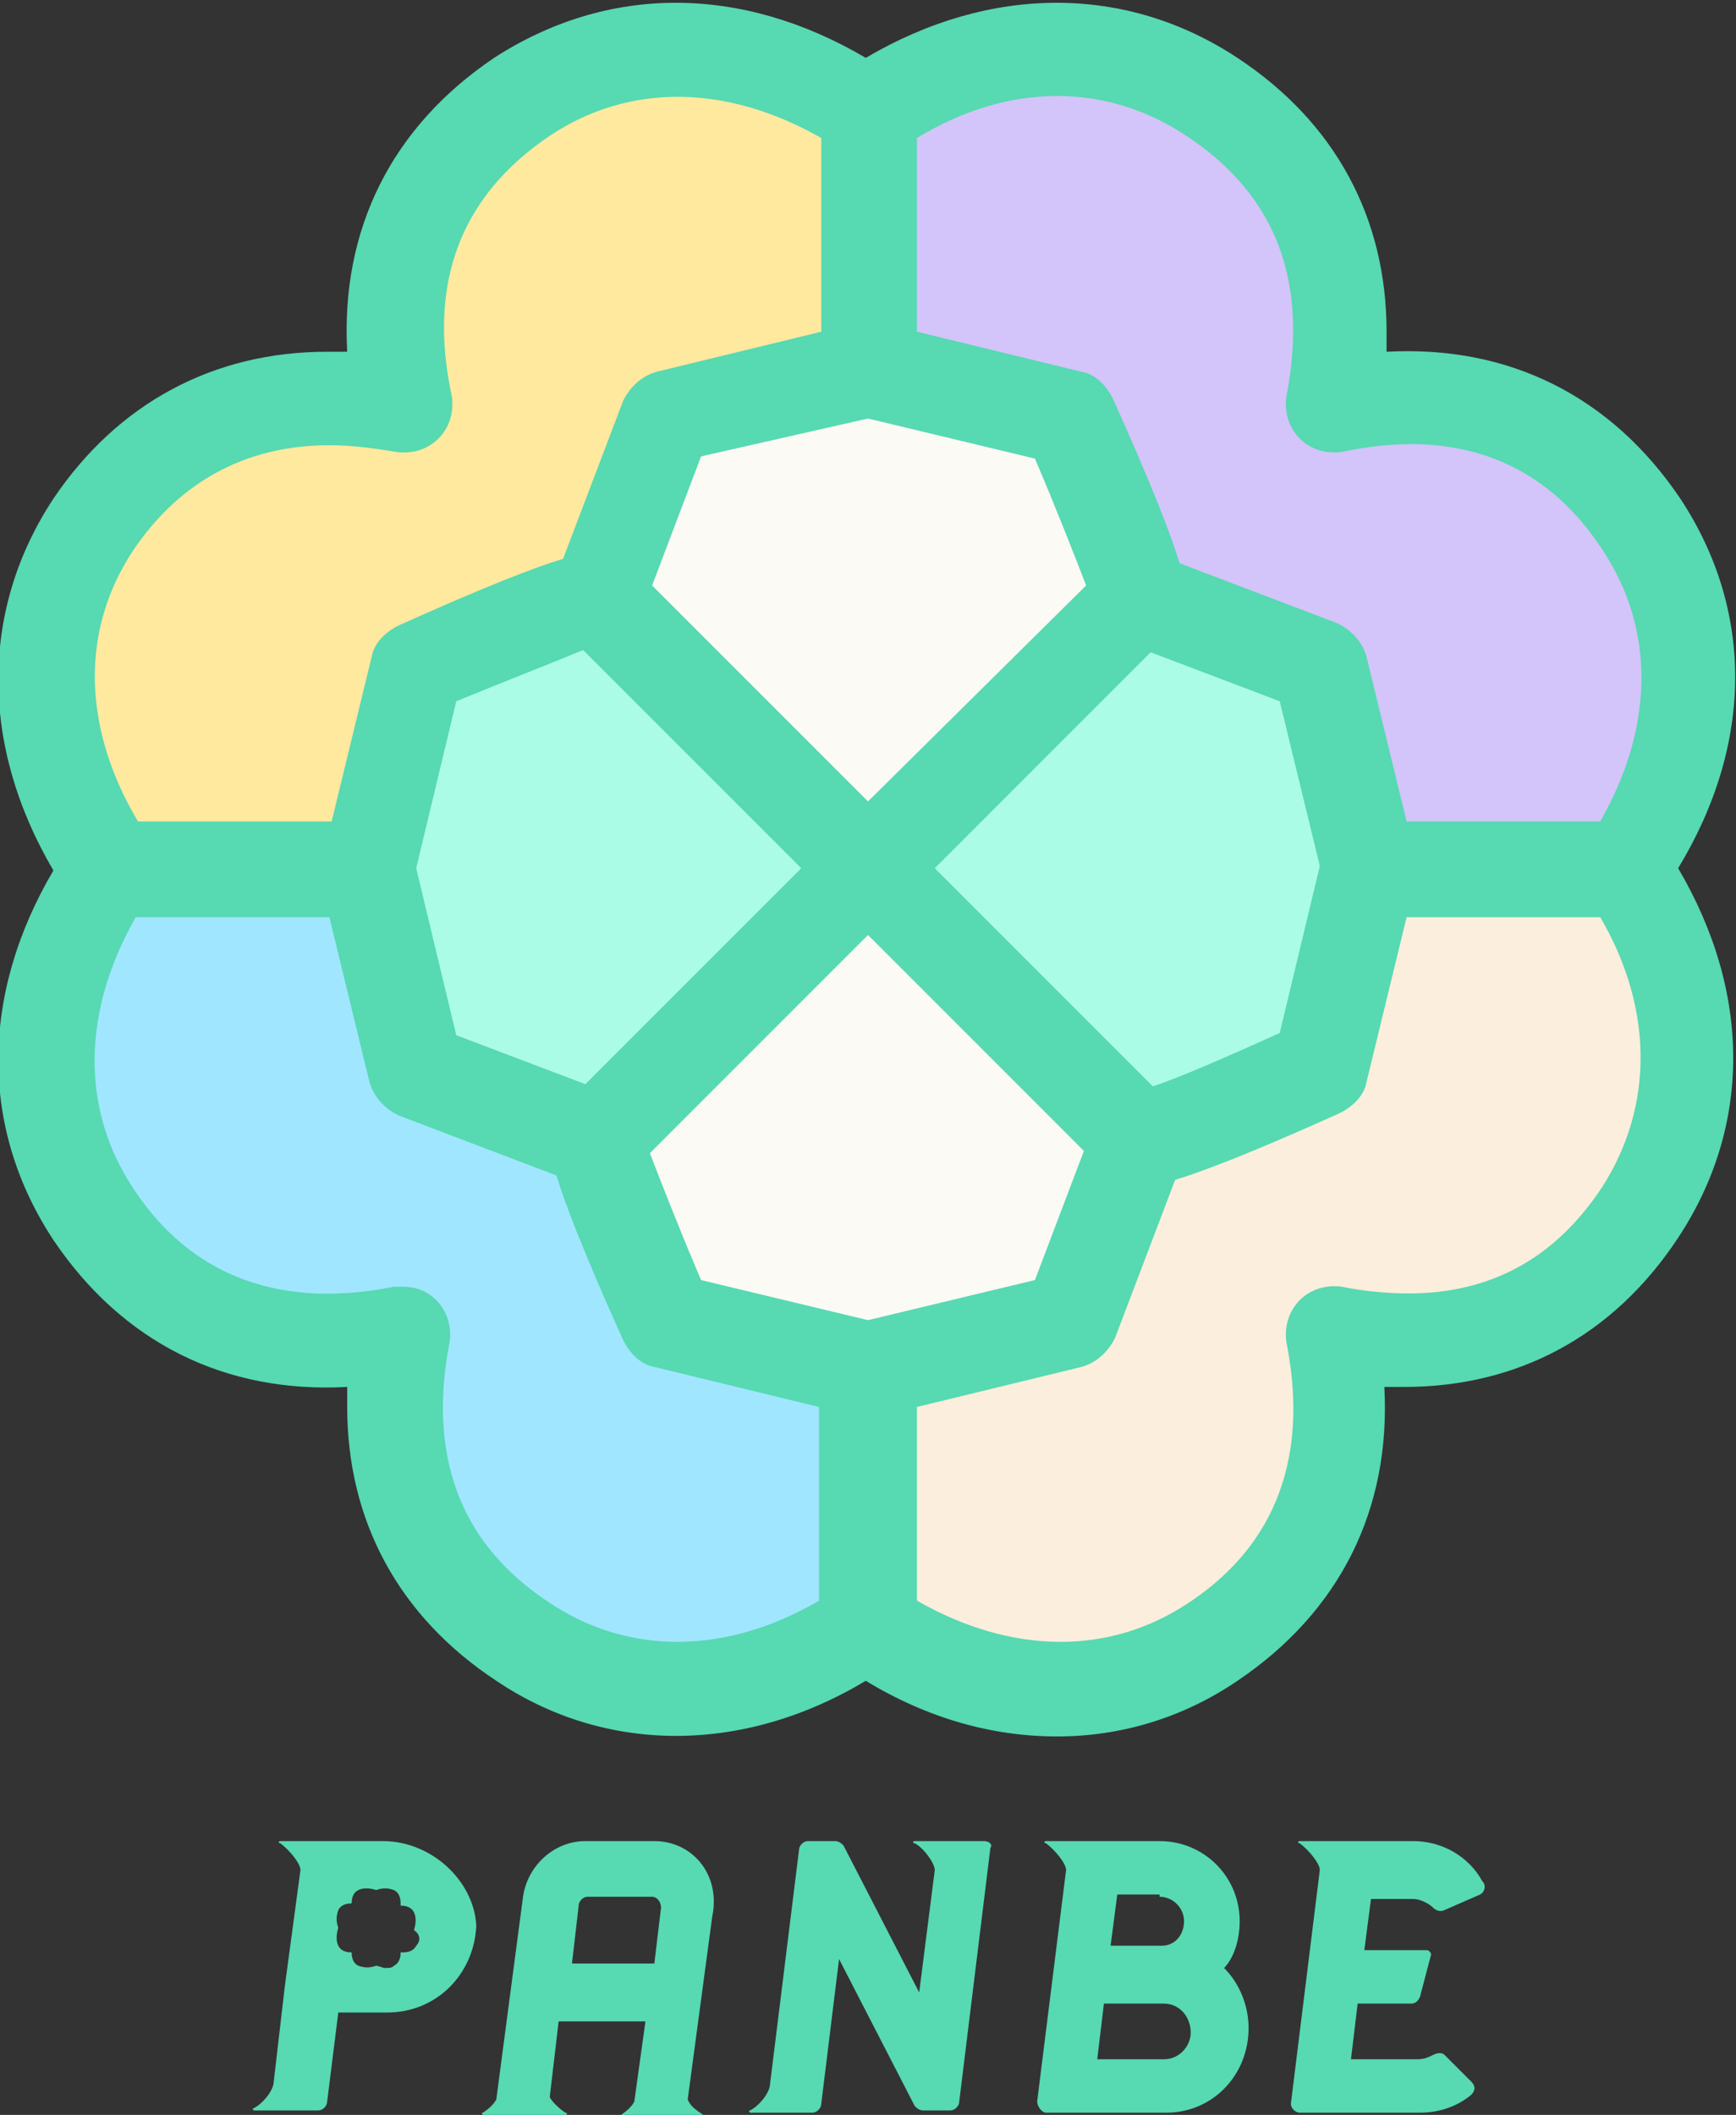
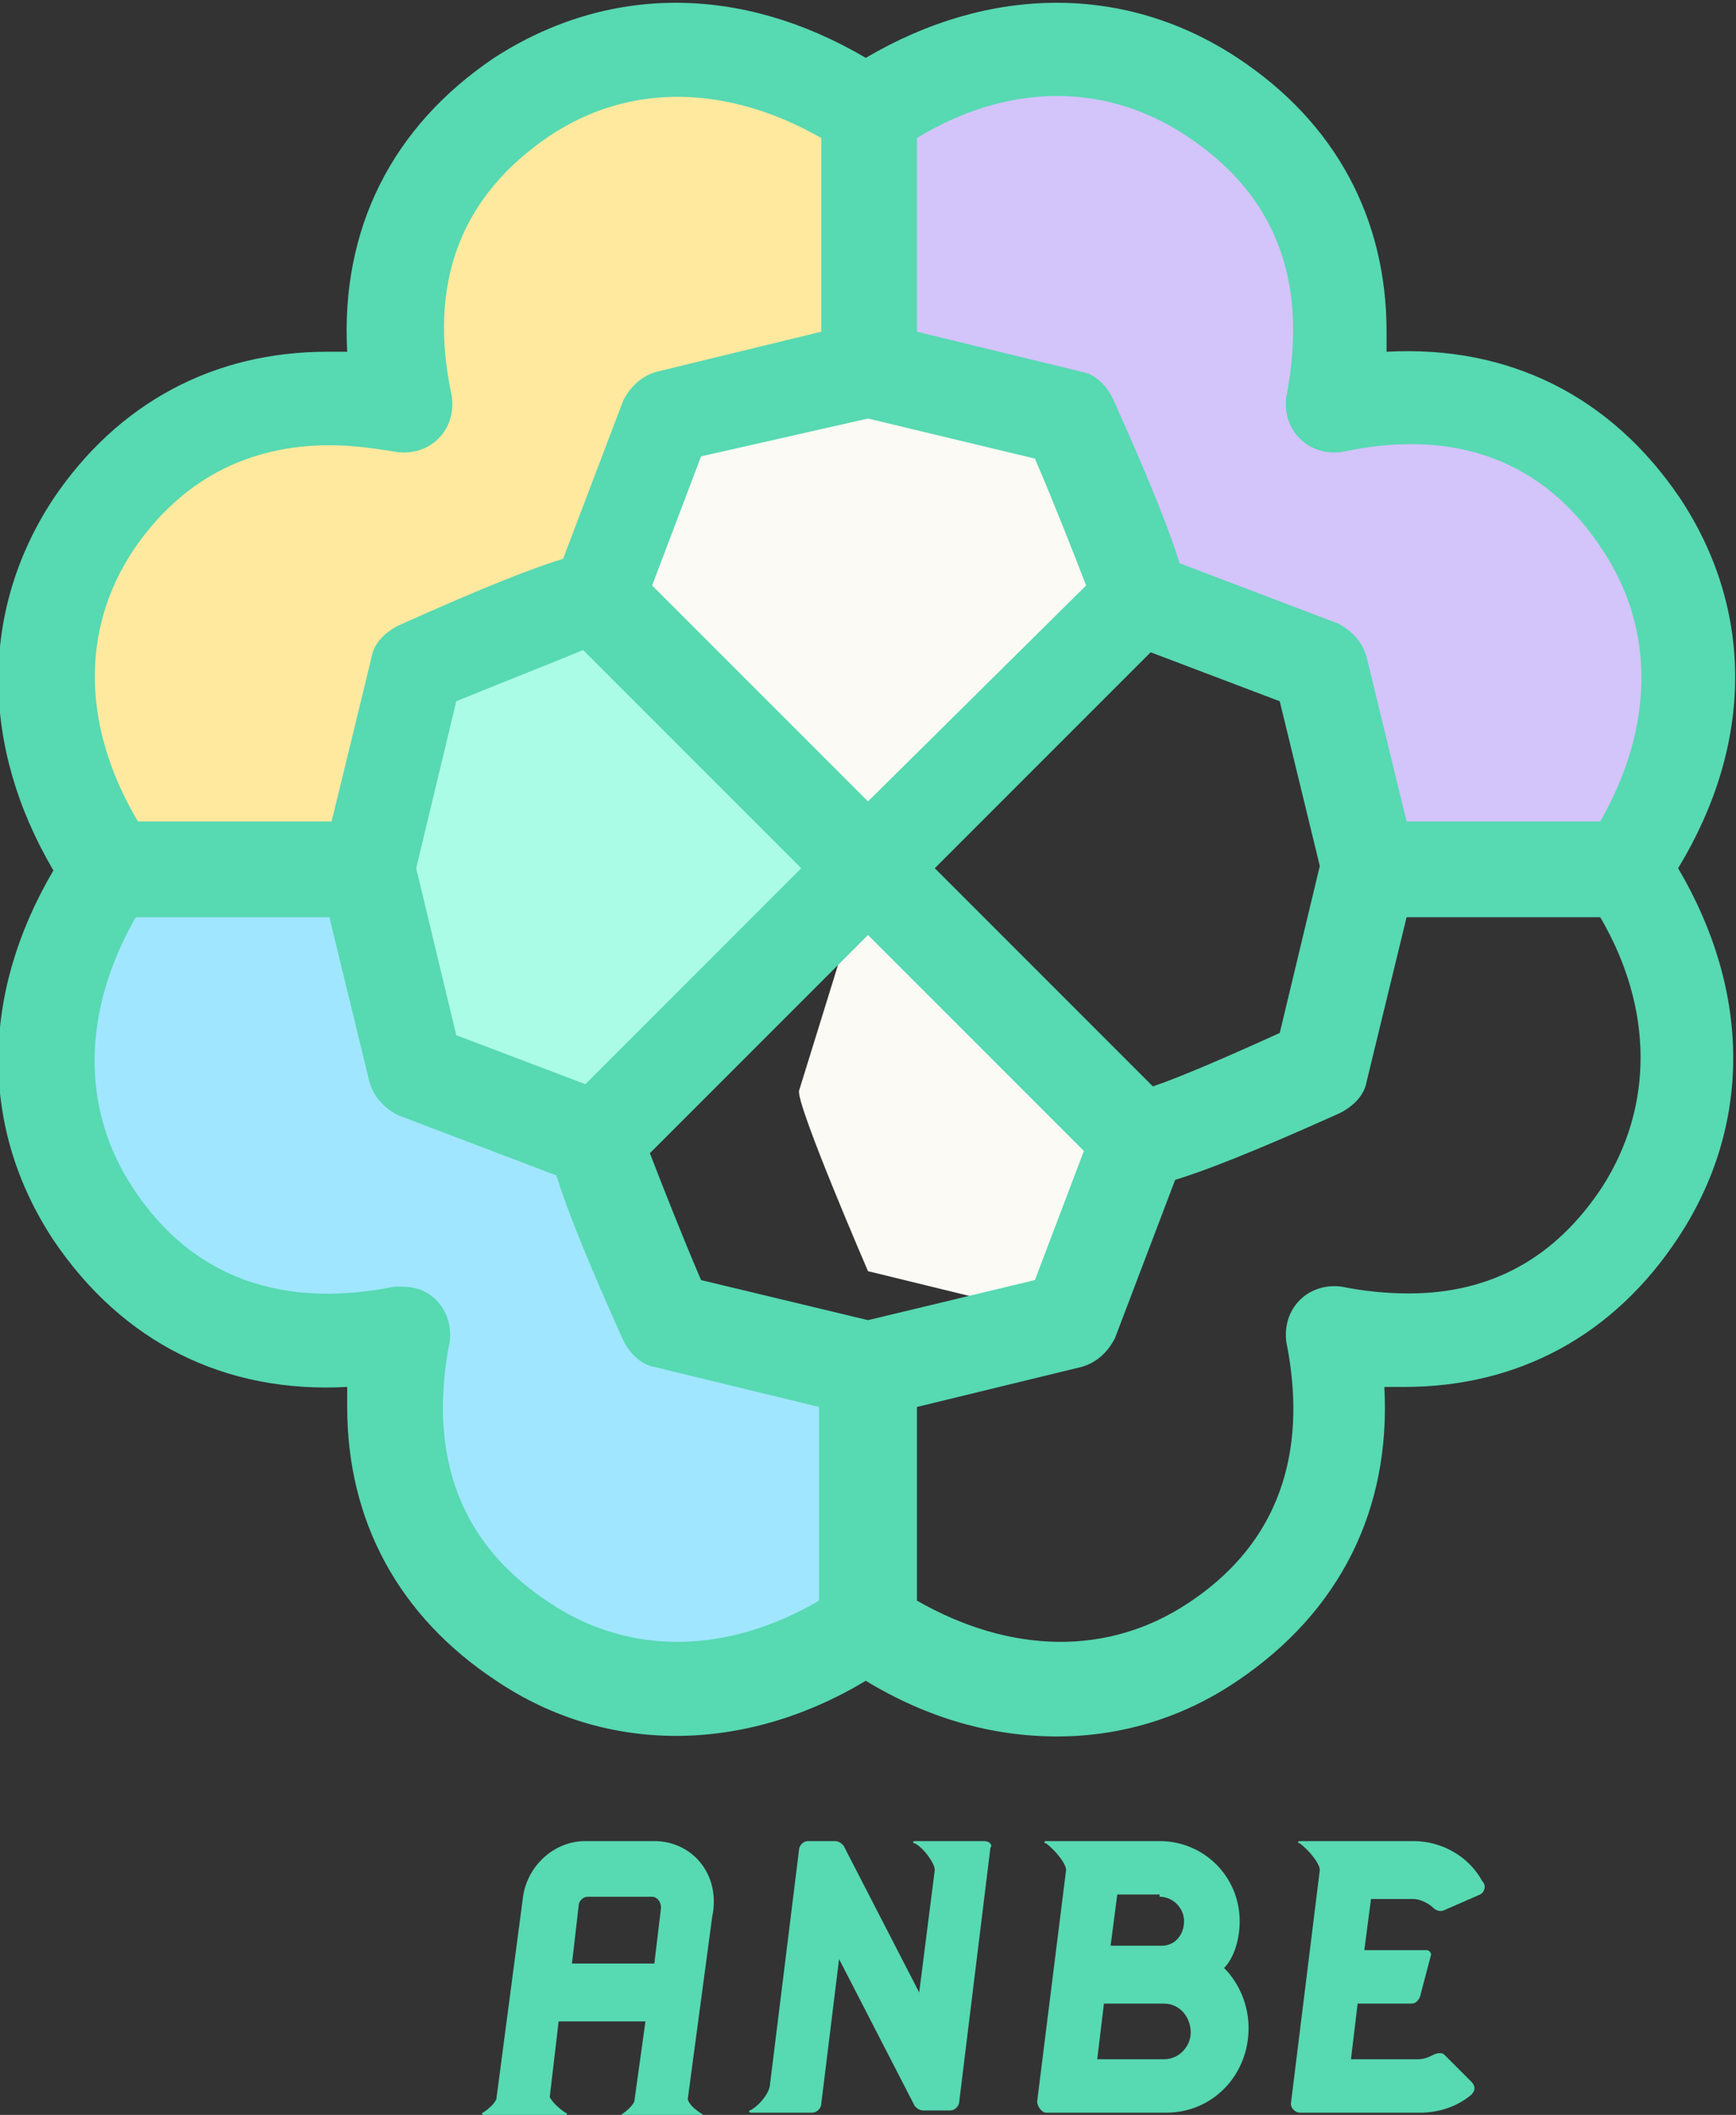
<svg xmlns="http://www.w3.org/2000/svg" version="1.1" id="レイヤー_1" x="0px" y="0px" viewBox="0 0 78 95" style="enable-background:new 0 0 78 95;" xml:space="preserve">
  <rect x="0" y="0" width="78" height="95" fill="#333333" stroke="none" />
  <style type="text/css">
	.st0{fill:#57D9B2;}
	.st1{fill:#D3C4FA;}
	.st2{fill:#FCEEDC;}
	.st3{fill:#ABFCE7;}
	.st4{fill:#FBFAF4;}
	.st5{fill:#FFE99F;}
	.st6{fill:#A0E6FF;}
</style>
  <g>
    <g>
-       <path class="st0" d="M17.2,82.7h-4.6c-0.1,0-0.1,0.1,0,0.1c0.4,0.3,0.9,0.9,0.9,1.2l0,0l-0.7,5.2c0,0,0,0,0,0l-0.5,4.3    c0,0.4-0.5,1-0.9,1.2c-0.1,0,0,0.1,0,0.1h0.7v0h2.2c0.2,0,0.4-0.2,0.4-0.4l0.5-4h2.2c2.2,0,3.9-1.7,4-3.9    C21.3,84.5,19.4,82.7,17.2,82.7z M18.7,87.4c-0.1,0.2-0.3,0.3-0.6,0.3c0,0,0,0-0.1,0c0,0.3-0.1,0.5-0.3,0.6    c-0.1,0.1-0.2,0.1-0.4,0.1c-0.1,0-0.3-0.1-0.4-0.1c-0.3,0.1-0.5,0.1-0.8,0c-0.2-0.1-0.3-0.3-0.3-0.6c0,0,0,0,0,0    c-0.3,0-0.5-0.1-0.6-0.3c-0.1-0.2-0.1-0.5,0-0.8c-0.1-0.3-0.1-0.5,0-0.8c0.1-0.2,0.3-0.3,0.6-0.3h0c0,0,0,0,0,0    c0-0.3,0.1-0.5,0.3-0.6c0.2-0.1,0.5-0.1,0.8,0c0.3-0.1,0.5-0.1,0.8,0c0.2,0.1,0.3,0.3,0.3,0.6c0,0,0,0,0,0.1    c0.3,0,0.5,0.1,0.6,0.3c0.1,0.2,0.1,0.5,0,0.8C18.9,86.9,18.9,87.2,18.7,87.4z" />
      <path class="st0" d="M44.2,82.7h-3.1c-0.1,0-0.1,0.1,0,0.1c0.4,0.2,0.9,0.9,0.9,1.2l-0.7,5.5l-3.4-6.6c-0.1-0.1-0.2-0.2-0.4-0.2    h-1.2c-0.2,0-0.4,0.2-0.4,0.4l-1.3,10.5l0,0c0,0.4-0.5,1-0.9,1.2c-0.1,0,0,0.1,0,0.1h2.8c0.2,0,0.4-0.2,0.4-0.4l0.8-6.5l3.4,6.6    c0.1,0.1,0.2,0.2,0.4,0.2h1.2c0.2,0,0.4-0.2,0.4-0.4l1.4-11.4C44.6,82.9,44.5,82.7,44.2,82.7z" />
      <path class="st0" d="M55.7,86.3c0-2-1.6-3.6-3.6-3.6H47c-0.1,0-0.1,0.1,0,0.1c0.4,0.3,0.9,0.9,0.9,1.2h0l-1.3,10.4    c0,0.2,0.2,0.5,0.4,0.5h5.4c2.1,0,3.7-1.7,3.7-3.8c0-1-0.4-2-1.1-2.7C55.4,88,55.7,87.2,55.7,86.3z M52.1,85.2    c0.6,0,1.1,0.5,1.1,1.1c0,0.6-0.4,1.1-1,1.1l-2.3,0l0.3-2.3H52.1z M52.3,92.5h-3l0.3-2.5l2.5,0c0.1,0,0.2,0,0.2,0    c0.7,0,1.2,0.6,1.2,1.3C53.5,91.9,53,92.5,52.3,92.5z" />
      <path class="st0" d="M66.6,84.5c-0.6-1.1-1.8-1.8-3.1-1.8h-5.1c-0.1,0-0.1,0.1,0,0.1c0.4,0.3,0.9,0.9,0.9,1.2L58,94.5    c0,0.2,0.2,0.4,0.4,0.4h5.4c0.9,0,1.7-0.3,2.3-0.8c0.2-0.2,0.2-0.4,0-0.6l-1.2-1.2c-0.1-0.1-0.3-0.1-0.5,0    c-0.2,0.1-0.4,0.2-0.7,0.2h-3L61,90l2.4,0c0.2,0,0.3-0.1,0.4-0.3l0.5-1.9c0-0.1-0.1-0.2-0.2-0.2l-2.8,0l0.3-2.3h1.9    c0.3,0,0.7,0.2,0.9,0.4c0.1,0.1,0.3,0.2,0.5,0.1l1.6-0.7C66.7,85,66.8,84.7,66.6,84.5z" />
      <path class="st0" d="M29.4,82.7h-3.1c-1.4,0-2.6,1.1-2.8,2.5l-1.2,9.1c0,0,0,0,0,0c-0.1,0.2-0.3,0.4-0.6,0.6c-0.1,0,0,0.1,0,0.1    h3.7c0.1,0,0.1-0.1,0-0.1c-0.3-0.2-0.6-0.5-0.7-0.7c0,0,0,0,0,0l0.4-3.4c0,0,0,0,0,0H29c0,0,0,0,0,0l-0.5,3.6c0,0,0,0,0,0    c-0.1,0.2-0.3,0.4-0.6,0.6c-0.1,0,0,0.1,0,0.1c0.8,0,2.9,0,3.7,0c0.1,0,0.1-0.1,0-0.1c-0.3-0.2-0.6-0.4-0.7-0.7c0,0,0,0,0,0    l1.1-8.2C32.4,84.2,31.1,82.7,29.4,82.7z M29.7,85.7l-0.3,2.5c0,0,0,0,0,0h-3.7c0,0,0,0,0,0l0.3-2.6c0-0.2,0.2-0.4,0.4-0.4h2.9    C29.5,85.2,29.7,85.4,29.7,85.7z" />
    </g>
    <g>
      <g>
        <path class="st1" d="M73.7,23.5c3.1,4.7,2.8,10.3-0.7,15.5l-11.5,0l-2.2-9l-8.1-3.1c0.1-0.7-3.1-8.1-3.1-8.1l-9-2.2L39,5     c5.2-3.5,10.9-3.8,15.5-0.7c4.1,2.7,5.7,6.6,5.7,10.5c0,1.1-0.1,2.3-0.4,3.4C64.9,17.2,70.2,18.2,73.7,23.5z" />
-         <path class="st2" d="M73,39c3.5,5.2,3.8,10.8,0.7,15.5c-2.7,4.1-6.6,5.7-10.5,5.7c-1.1,0-2.3-0.1-3.4-0.4     c1.1,5.1,0,10.4-5.3,13.9C49.8,76.8,44.2,76.5,39,73l0-11.5l9-2.2l3.1-8.1c0.7,0.1,8.1-3.1,8.1-3.1l2.2-9L73,39z" />
-         <path class="st3" d="M59.3,30l2.2,9l-2.2,9c0,0-7.4,3.2-8.1,3.1L39,39l12.1-12.1L59.3,30z" />
        <path class="st4" d="M48,18.8c0,0,3.2,7.4,3.1,8.1L39,39L26.9,26.9l3.1-8.1l9-2.2L48,18.8z" />
        <path class="st5" d="M39,5l0,11.5l-9,2.2l-3.1,8.1c-0.7-0.1-8.1,3.1-8.1,3.1l-2.2,9L5,39c-3.5-5.2-3.8-10.8-0.7-15.5     c2.8-4.1,6.6-5.7,10.5-5.7c1.1,0,2.3,0.1,3.4,0.4c-1.1-5.1,0-10.4,5.3-13.9C28.2,1.2,33.8,1.5,39,5z" />
-         <path class="st4" d="M39,39l12.1,12.1L48,59.3l-9,2.2l-9-2.2c0,0-3.2-7.4-3.1-8.1L39,39z" />
+         <path class="st4" d="M39,39l12.1,12.1L48,59.3l-9-2.2c0,0-3.2-7.4-3.1-8.1L39,39z" />
        <path class="st3" d="M39,39L26.9,51.2l-8.1-3.1l-2.2-9l2.2-9c0,0,7.4-3.2,8.1-3.1L39,39z" />
        <path class="st6" d="M39,61.5L39,73c-5.2,3.5-10.8,3.8-15.5,0.7c-4.1-2.8-5.7-6.6-5.7-10.5c0-1.1,0.1-2.3,0.4-3.4     c-5.1,1.1-10.4,0-13.9-5.4C1.2,49.9,1.5,44.2,5,39l11.6,0l2.2,9l8.1,3.1c-0.1,0.7,3.1,8.1,3.1,8.1L39,61.5z" />
      </g>
      <path class="st0" d="M75.5,22.4c-3.1-4.6-7.7-6.9-13.2-6.6c0-0.3,0-0.6,0-0.9c0-5.1-2.3-9.4-6.7-12.3c-5-3.3-11.1-3.3-16.7,0    c-5.6-3.3-11.6-3.3-16.7,0c-4.6,3.1-6.9,7.7-6.6,13.2c-0.3,0-0.6,0-0.9,0c-5.1,0-9.4,2.3-12.3,6.6c-3.3,5-3.3,11.1,0,16.7    c-3.3,5.6-3.3,11.6,0,16.6c3.1,4.6,7.7,6.9,13.2,6.6c0,0.3,0,0.6,0,0.9c0,5.1,2.3,9.4,6.7,12.3c4.9,3.3,11.1,3.3,16.6,0    c2.8,1.7,5.7,2.5,8.6,2.5c2.8,0,5.6-0.8,8.1-2.5c4.6-3.1,6.9-7.7,6.6-13.2c0.3,0,0.6,0,0.9,0c5.1,0,9.4-2.3,12.3-6.7    c3.3-5,3.3-11,0-16.6C78.8,33.4,78.8,27.4,75.5,22.4z M53.3,6.1c3.2,2.1,4.8,5,4.8,8.7c0,1-0.1,2-0.3,3c-0.1,0.7,0.1,1.4,0.6,1.9    c0.5,0.5,1.2,0.7,1.9,0.6c5.1-1.1,9.1,0.4,11.7,4.4c2.4,3.6,2.3,8-0.1,12.2h-8.7l-1.8-7.4c-0.2-0.7-0.7-1.2-1.3-1.5l-7.1-2.7    c-0.4-1.3-1.2-3.4-3-7.4c-0.3-0.6-0.8-1.1-1.4-1.2l-7.4-1.8l0-8.7C45.3,3.7,49.7,3.7,53.3,6.1z M39,59.3l-7.5-1.8    c-0.9-2.1-1.8-4.4-2.3-5.7L39,42l9.7,9.7l-2.2,5.8L39,59.3z M39,18.8l7.5,1.8c0.9,2.1,1.8,4.4,2.3,5.7L39,36l-9.7-9.7l2.2-5.8    L39,18.8z M26.2,29.2L36,39l-9.7,9.7l-5.8-2.2L18.7,39l1.8-7.5C22.7,30.6,25,29.7,26.2,29.2z M51.8,48.8L42,39l9.7-9.7l5.8,2.2    l1.8,7.4l-1.8,7.5C55.3,47.4,53,48.4,51.8,48.8z M6,24.7c2.1-3.1,5.1-4.7,8.8-4.7c0.9,0,1.8,0.1,3,0.3c0.7,0.1,1.4-0.1,1.9-0.6    c0.5-0.5,0.7-1.2,0.6-1.9c-1.1-5.1,0.4-9,4.4-11.7c3.6-2.4,8-2.3,12.2,0.1l0,8.7l-7.4,1.8c-0.7,0.2-1.2,0.7-1.5,1.3l-2.7,7.1    c-1.3,0.4-3.4,1.2-7.4,3c-0.6,0.3-1.1,0.8-1.2,1.4l-1.8,7.4l-8.7,0C3.7,32.7,3.6,28.3,6,24.7z M24.7,72c-3.2-2.1-4.8-5-4.8-8.8    c0-0.9,0.1-1.9,0.3-2.9c0.1-0.7-0.1-1.4-0.6-1.9c-0.4-0.4-0.9-0.6-1.5-0.6c-0.1,0-0.3,0-0.4,0c-3.5,0.7-8.4,0.6-11.7-4.4    c-2.4-3.6-2.3-8,0.1-12.2l8.7,0l1.8,7.4c0.2,0.7,0.7,1.2,1.3,1.5l7.1,2.7c0.4,1.3,1.2,3.4,3,7.4c0.3,0.6,0.8,1.1,1.4,1.2l7.4,1.8    l0,8.7C32.7,74.3,28.3,74.4,24.7,72z M72,53.3c-2.1,3.2-5,4.8-8.7,4.8c-1,0-2-0.1-3-0.3c-0.7-0.1-1.4,0.1-1.9,0.6    c-0.5,0.5-0.7,1.2-0.6,1.9c0.7,3.5,0.6,8.4-4.4,11.7c-3.6,2.4-8,2.3-12.2-0.1l0-8.7l7.4-1.8c0.7-0.2,1.2-0.7,1.5-1.3l2.7-7.1    c1.3-0.4,3.4-1.2,7.4-3c0.6-0.3,1.1-0.8,1.2-1.4l1.8-7.4h8.7C74.3,45.3,74.3,49.7,72,53.3z" />
    </g>
  </g>
</svg>